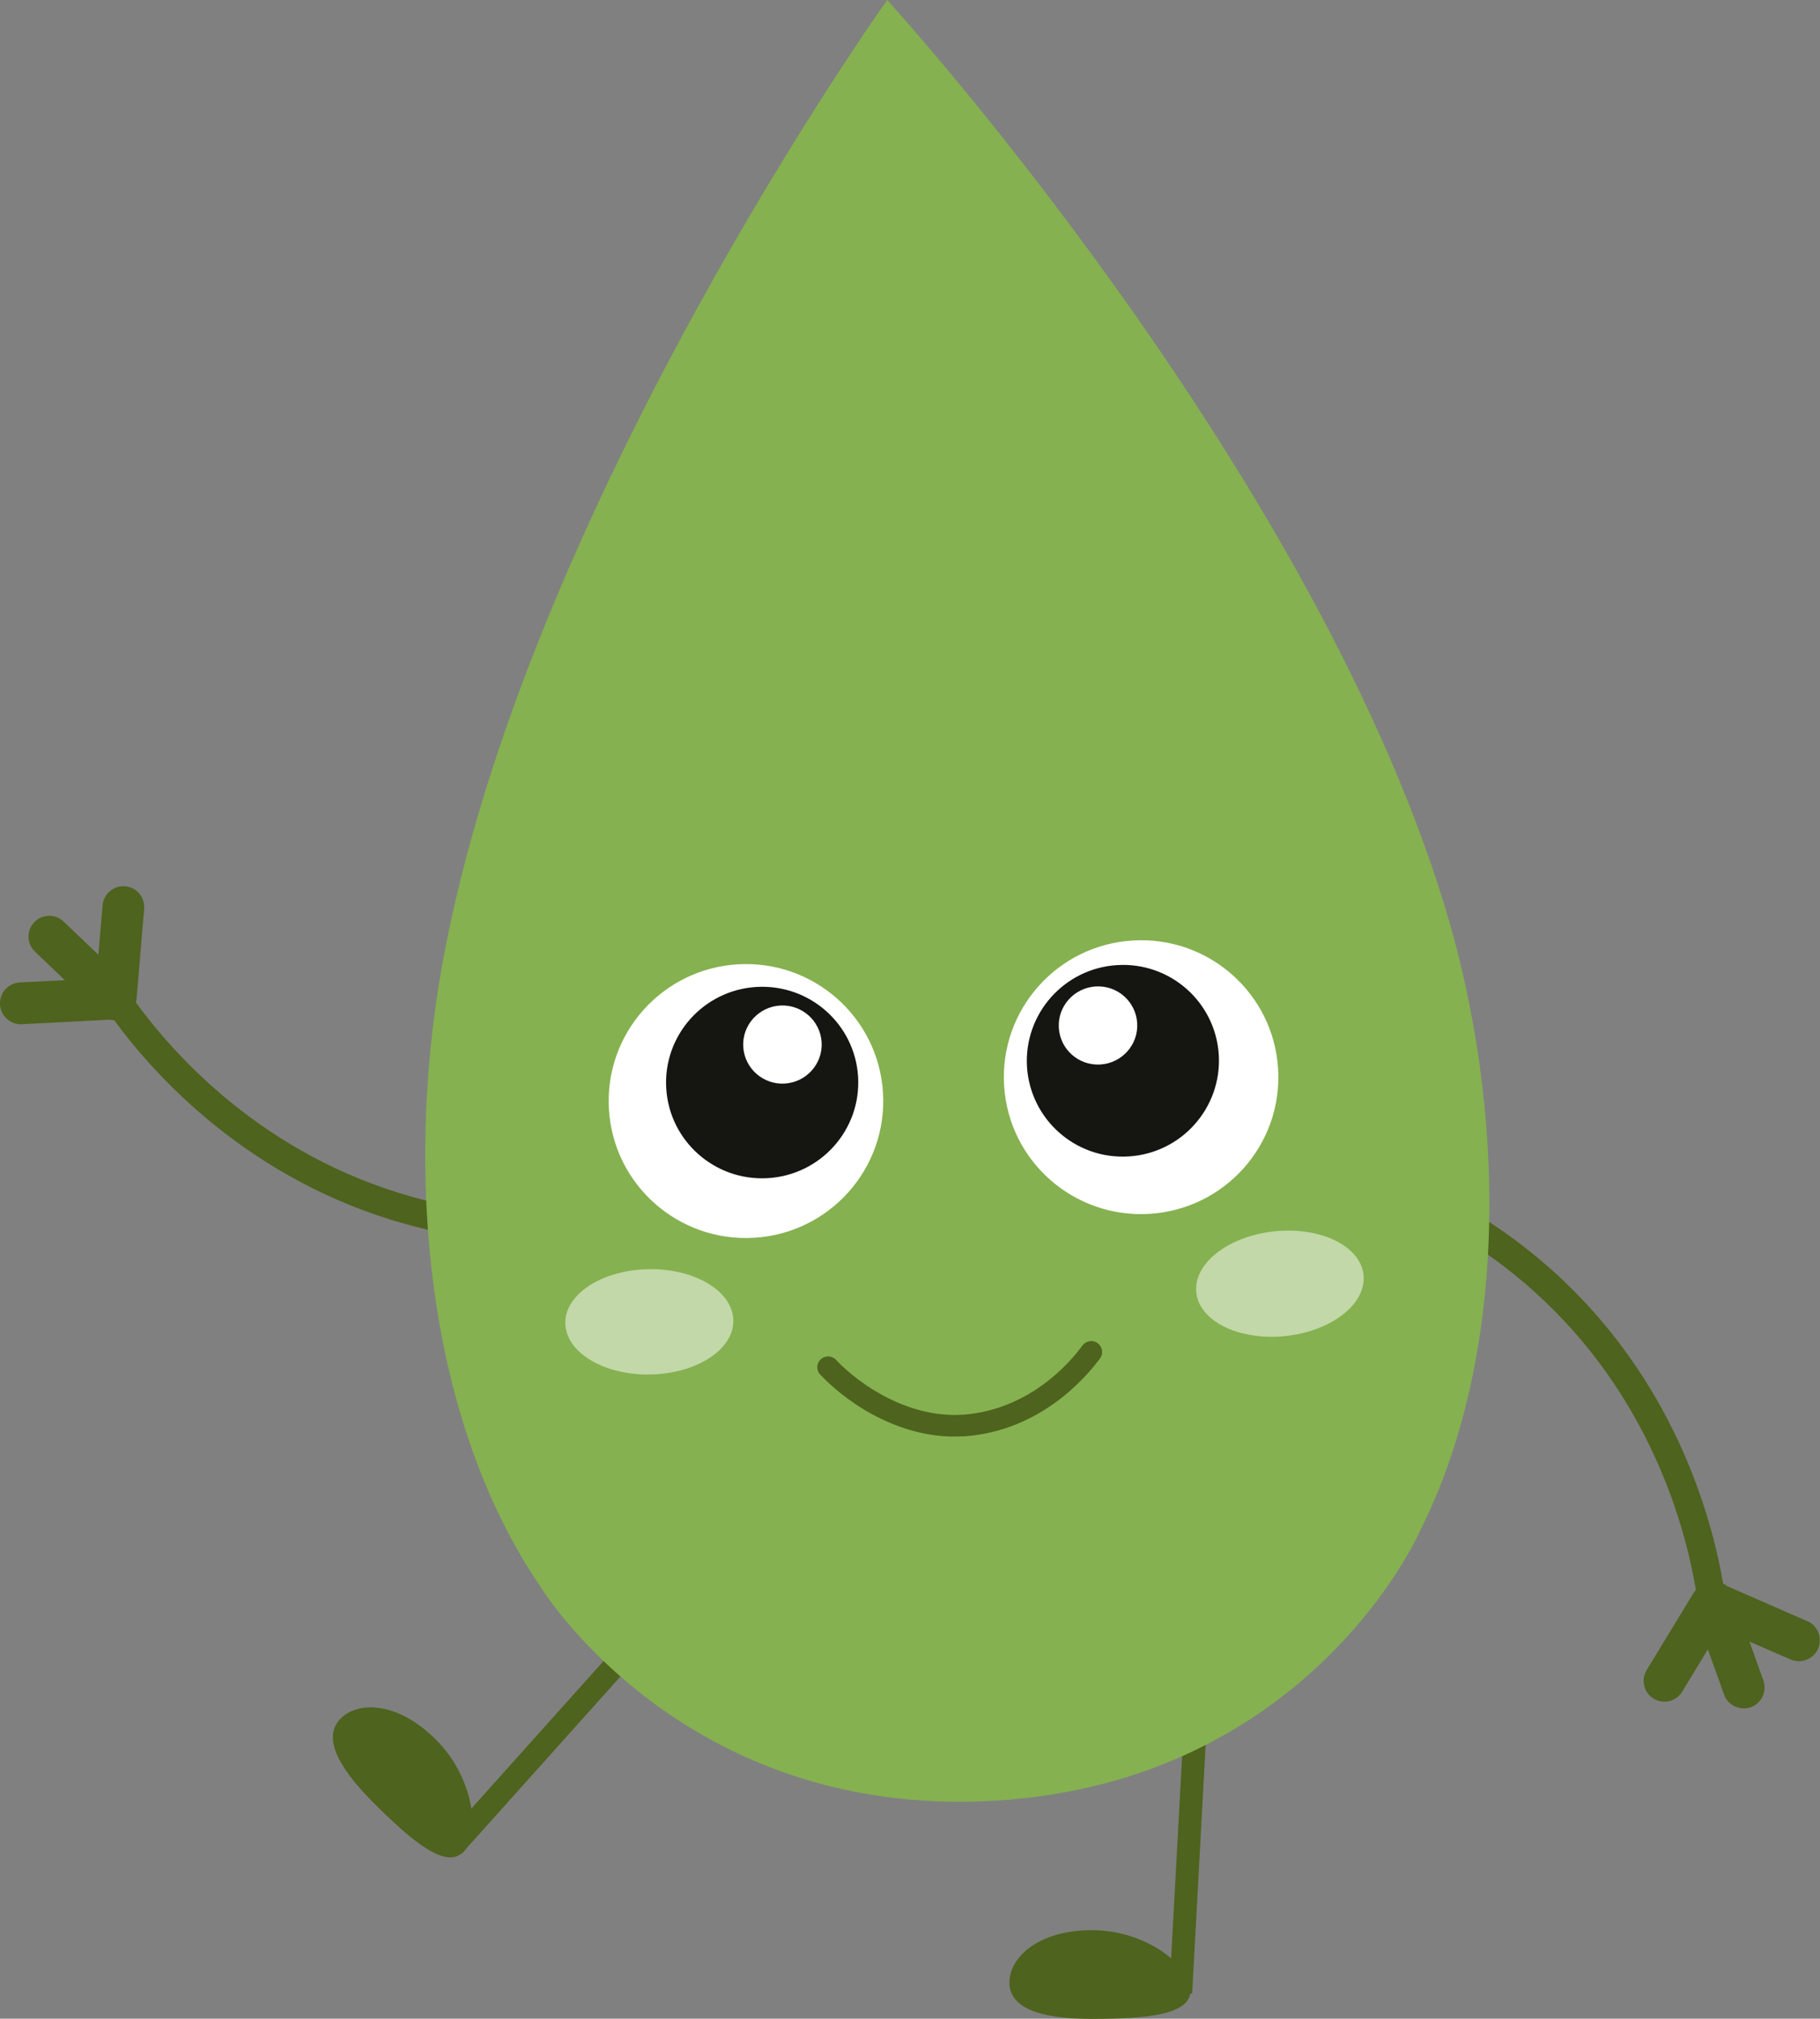
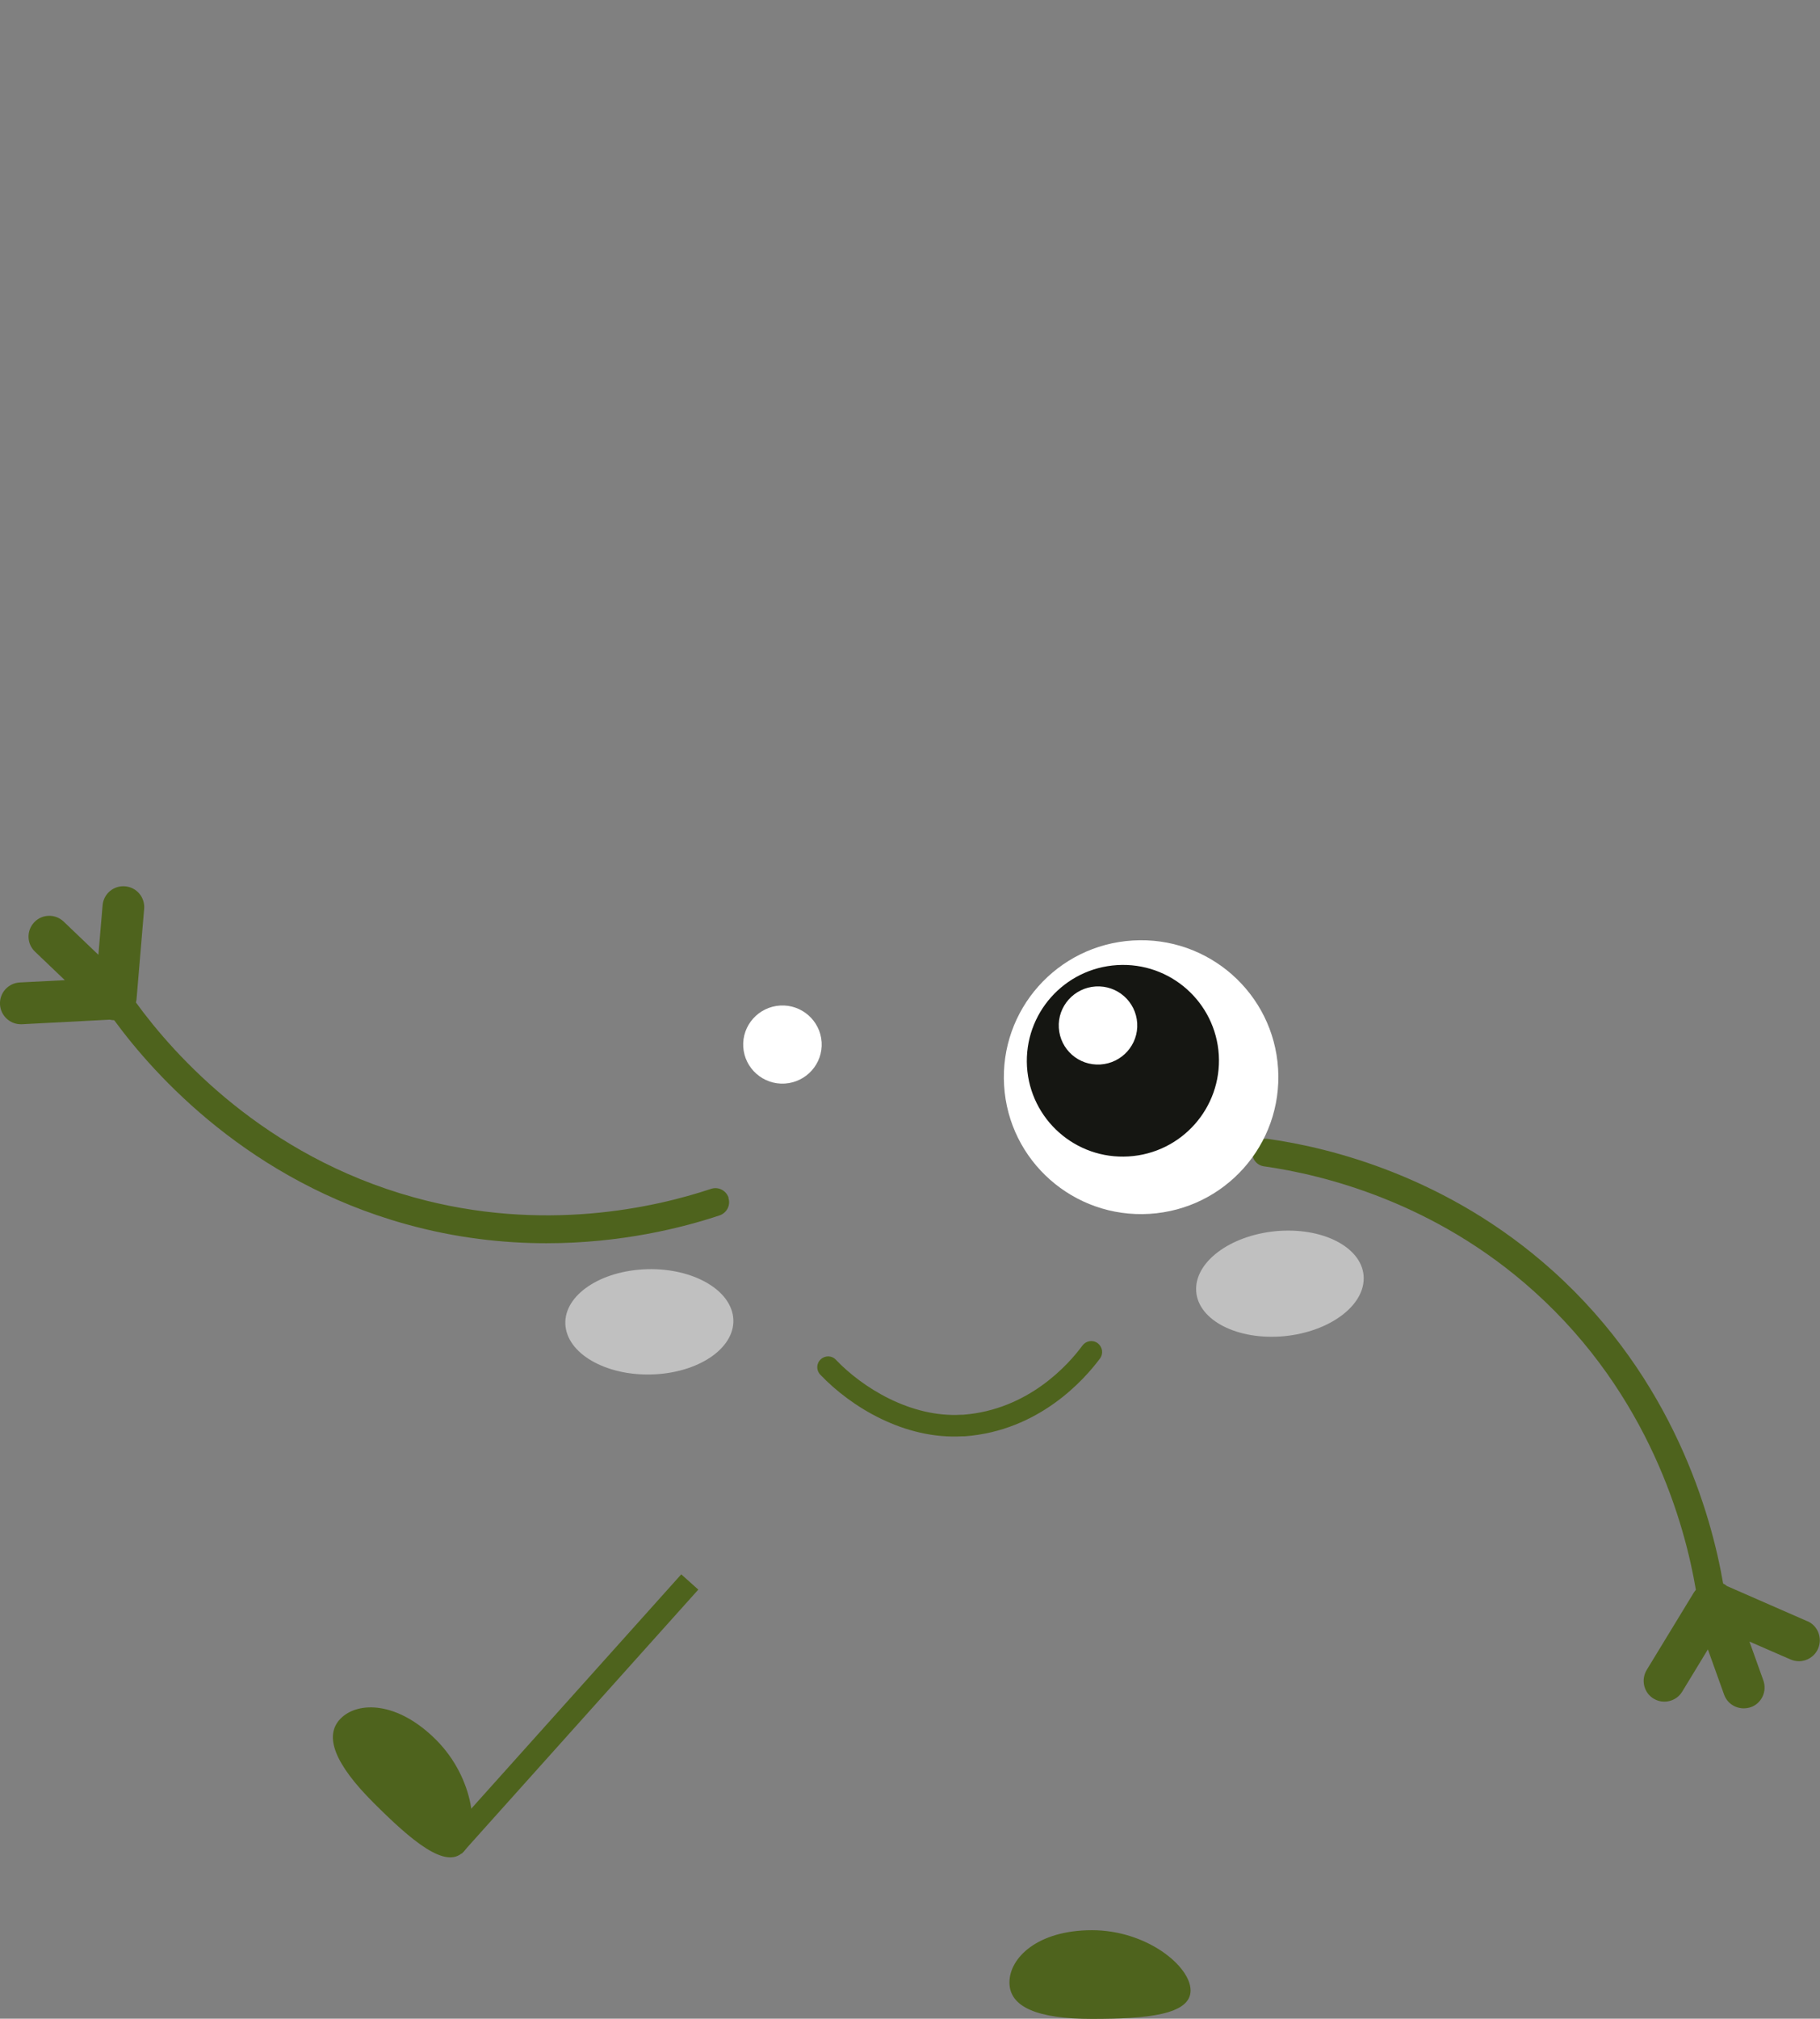
<svg xmlns="http://www.w3.org/2000/svg" id="_Слой_2" data-name="Слой 2" viewBox="0 0 95.45 105.82">
  <rect x="0" y="0" width="95.45" height="105.82" fill="#808080" stroke="none" />
  <defs>
    <style> .cls-1, .cls-2 { fill: #fff; } .cls-3 { fill: #85b150; } .cls-4 { fill: #151612; } .cls-5 { fill: #4e631d; } .cls-2 { opacity: .5; } </style>
  </defs>
  <g id="_Слой_1-2" data-name="Слой 1">
    <g>
      <g>
        <rect class="cls-5" x="20.68" y="89.24" width="18.59" height="1.2" transform="translate(-56.93 52.19) rotate(-48.12)" />
        <path class="cls-5" d="m24.28,97.09c-.91.91-2.69-.59-4.7-2.6s-2.62-3.5-1.71-4.41,2.98-.9,5,1.12c2.02,2.02,2.32,4.98,1.42,5.89Z" />
      </g>
-       <rect class="cls-5" x="53.14" y="94.59" width="18.59" height="1.2" transform="translate(-36.01 152.37) rotate(-86.89)" />
      <path class="cls-5" d="m62.44,104.34c0,1.28-2.31,1.49-5.17,1.49s-4.33-.62-4.33-1.91,1.47-2.74,4.33-2.74,5.17,1.88,5.17,3.16Z" />
      <path class="cls-5" d="m38.21,62.78c-.13-.38-.54-.59-.92-.46-2.91.97-8.81,2.33-15.6.44-7.83-2.17-12.54-7.43-14.56-10.21.01-.05.02-.11.03-.16l.4-4.75c.05-.6-.39-1.13-1-1.18-.6-.05-1.13.39-1.18,1l-.22,2.59-1.82-1.74c-.44-.42-1.13-.4-1.54.03-.42.44-.4,1.13.03,1.54l1.57,1.5-2.36.12c-.6.03-1.07.54-1.04,1.15.03.58.51,1.04,1.09,1.04.02,0,.04,0,.06,0l4.61-.24c.08.02.16.03.23.03,2.16,2.95,7.12,8.42,15.3,10.69,2.62.73,5.11,1,7.37,1,3.92,0,7.13-.81,9.08-1.46.38-.13.59-.54.46-.92Z" />
      <path class="cls-5" d="m94.8,84.99l-4.23-1.85c-.06-.05-.13-.1-.2-.13-.62-3.6-2.61-10.71-8.93-16.39-5.53-4.97-11.73-6.47-14.94-6.92-.4-.06-.77.22-.82.62-.06.4.22.77.62.82,3.04.43,8.93,1.85,14.16,6.56,6.04,5.43,7.91,12.25,8.48,15.64-.03.04-.07.08-.1.13l-2.48,4.07c-.31.52-.15,1.19.36,1.5.18.11.37.16.57.16.37,0,.73-.19.93-.52l1.35-2.22.85,2.37c.16.45.58.72,1.03.72.12,0,.25-.02.37-.06.57-.2.86-.83.66-1.4l-.73-2.04,2.16.94c.14.06.29.09.44.09.42,0,.82-.25,1-.66.24-.55-.01-1.2-.56-1.44Z" />
-       <path class="cls-3" d="m75.73,47.37C68.56,24.12,46.53,0,46.53,0c0,0-18.99,26.58-23.33,50.52-2,11.06-.82,23.91,5.13,32.63,0,0,7.42,12.23,23.86,11.24,16.44-.99,22.22-14.01,22.22-14.01,4.75-9.35,4.63-22.27,1.32-33.01Z" />
      <g>
        <path class="cls-5" d="m50.48,75.29c-3.04.18-5.85-1.54-7.46-3.23-.22-.23-.21-.59.02-.8.23-.22.59-.21.8.02,1.37,1.44,3.91,3.04,6.58,2.88.03,0,.06,0,.09,0,3.41-.26,5.52-2.62,6.26-3.63.19-.25.54-.31.8-.12.25.19.31.54.12.8-.84,1.13-3.21,3.79-7.09,4.08-.04,0-.07,0-.11,0Z" />
-         <ellipse class="cls-1" cx="39.12" cy="57.72" rx="7.2" ry="7.18" transform="translate(-3.42 2.47) rotate(-3.47)" />
-         <ellipse class="cls-4" cx="39.97" cy="56.75" rx="5.04" ry="5.02" transform="translate(-3.36 2.52) rotate(-3.47)" />
        <path class="cls-1" d="m43.09,54.63c.07,1.13-.8,2.1-1.93,2.17-1.13.07-2.11-.79-2.18-1.92-.07-1.13.8-2.1,1.93-2.17,1.13-.07,2.11.79,2.18,1.92Z" />
        <path class="cls-2" d="m38.45,69.04c-.18-1.52-2.29-2.64-4.72-2.5-2.43.14-4.25,1.48-4.07,3,.18,1.52,2.29,2.64,4.72,2.5,2.43-.14,4.25-1.48,4.07-3Z" />
        <path class="cls-1" d="m52.66,56.9c.24,3.96,3.65,6.97,7.62,6.73,3.97-.24,6.99-3.64,6.75-7.6-.24-3.96-3.65-6.97-7.62-6.73-3.97.24-6.99,3.64-6.75,7.6Z" />
        <path class="cls-4" d="m53.86,55.91c.17,2.77,2.55,4.88,5.33,4.71,2.78-.17,4.89-2.55,4.73-5.32-.17-2.77-2.55-4.88-5.33-4.71-2.78.17-4.89,2.55-4.73,5.32Z" />
-         <path class="cls-1" d="m55.53,53.88c.07,1.13,1.04,1.99,2.18,1.92,1.13-.07,2-1.04,1.93-2.17-.07-1.13-1.04-1.99-2.18-1.92-1.13.07-2,1.04-1.93,2.17Z" />
+         <path class="cls-1" d="m55.53,53.88c.07,1.13,1.04,1.99,2.18,1.92,1.13-.07,2-1.04,1.93-2.17-.07-1.13-1.04-1.99-2.18-1.92-1.13.07-2,1.04-1.93,2.17" />
        <path class="cls-2" d="m62.73,67.57c0-1.53,1.96-2.89,4.39-3.05,2.43-.15,4.4.96,4.4,2.49,0,1.53-1.96,2.89-4.39,3.05-2.43.15-4.4-.96-4.4-2.49Z" />
      </g>
    </g>
  </g>
</svg>